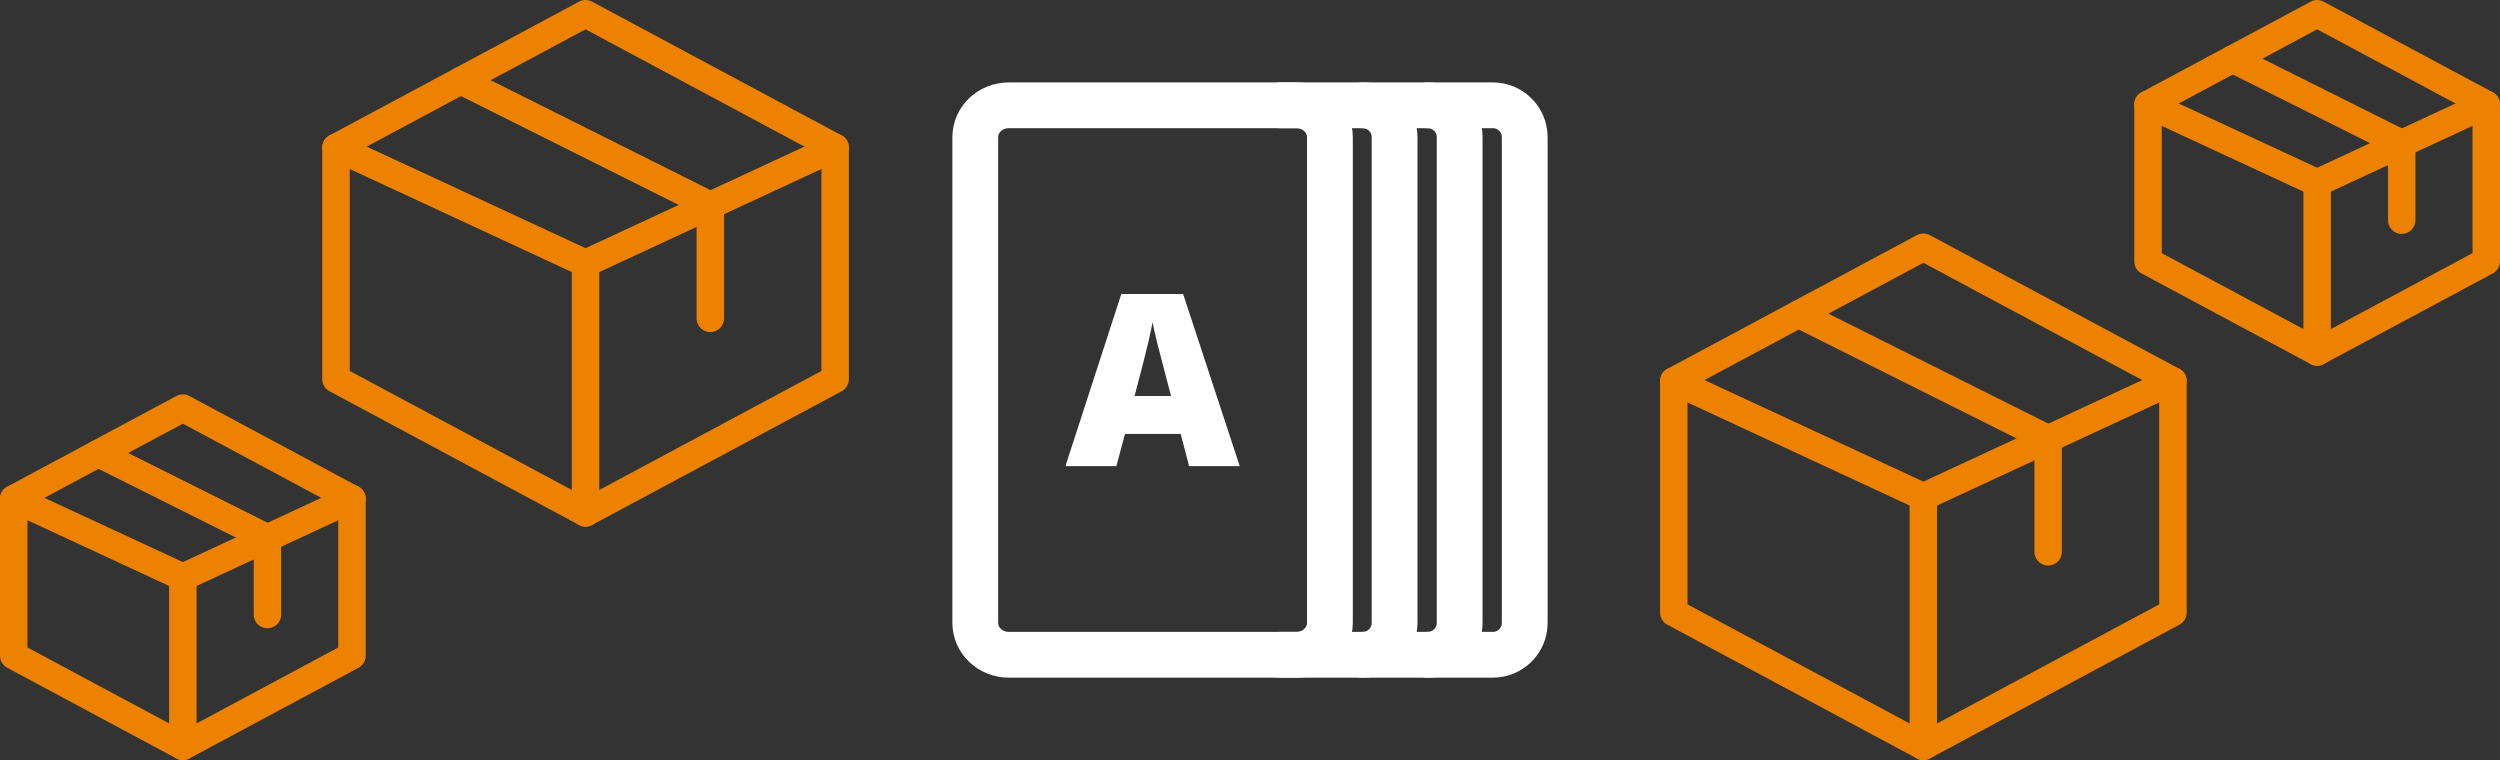
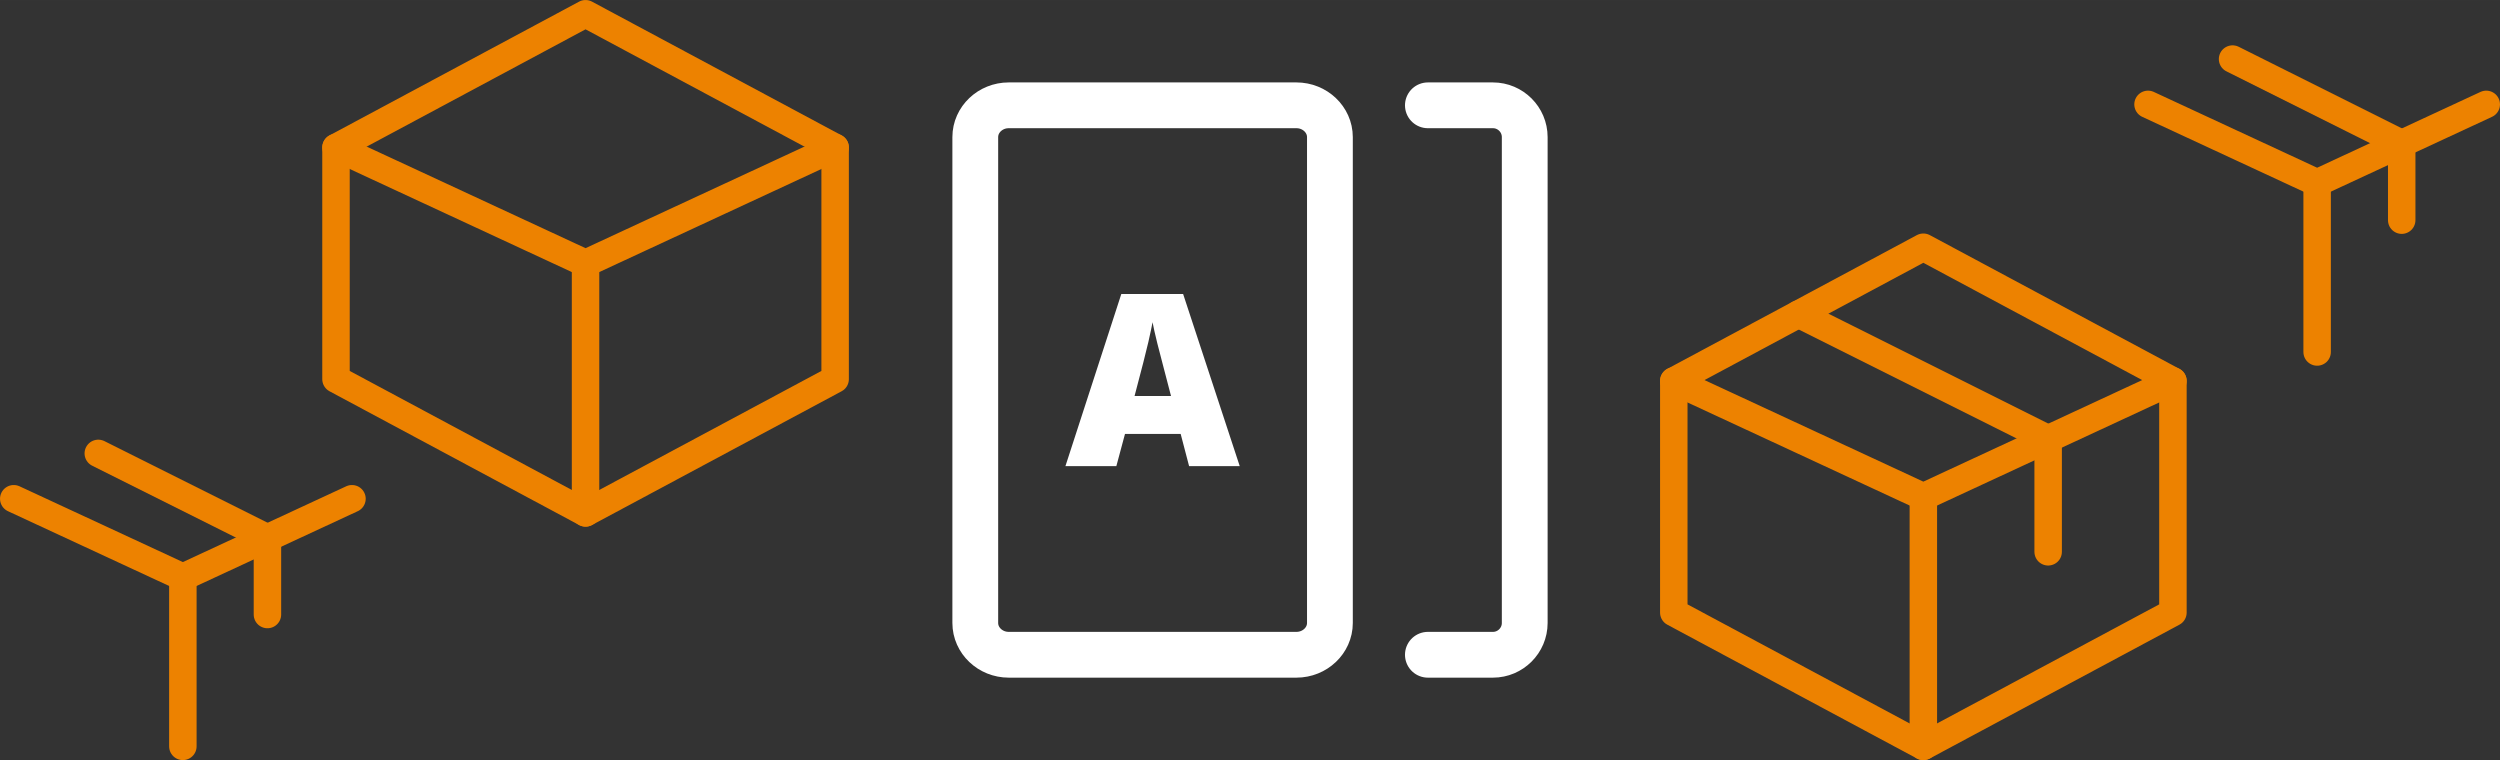
<svg xmlns="http://www.w3.org/2000/svg" xml:space="preserve" width="273px" height="83px" version="1.1" style="shape-rendering:geometricPrecision; text-rendering:geometricPrecision; image-rendering:optimizeQuality; fill-rule:evenodd; clip-rule:evenodd" viewBox="0 0 6946.5 2111.9">
  <rect x="0" y="0" width="6946.5" height="2111.9" fill="#333333" stroke="none" />
  <defs>
    <style type="text/css">
   
    .str0 {stroke:#ED8200;stroke-width:76.3;stroke-linecap:round;stroke-linejoin:round;stroke-miterlimit:2.613}
    .str1 {stroke:white;stroke-width:127.2;stroke-linecap:round;stroke-linejoin:round;stroke-miterlimit:2.613}
    .fil0 {fill:none}
    .fil1 {fill:white;fill-rule:nonzero}
   
  </style>
  </defs>
  <g id="Layer_x0020_1">
    <g id="_2330291366064">
      <g>
        <g>
-           <polygon class="fil0 str0" points="6908.3,290 6908.3,726.2 6438.4,978 5968.5,726.2 5968.5,290 6438.4,38.2 " />
          <polyline class="fil0 str0" points="5968.5,290 6438.4,508.1 6908.3,290 " />
          <line class="fil0 str0" x1="6438.4" y1="978" x2="6438.4" y2="508.1" />
          <polyline class="fil0 str0" points="6203.4,164.1 6673.4,399 6673.4,611.7 " />
        </g>
        <g>
          <polygon class="fil0 str0" points="6037.7,1058.5 6037.7,1702.1 5344.2,2073.8 4650.8,1702.1 4650.8,1058.5 5344.2,686.9 " />
          <polyline class="fil0 str0" points="4650.8,1058.5 5344.2,1380.3 6037.7,1058.5 " />
          <line class="fil0 str0" x1="5344.2" y1="2073.8" x2="5344.2" y2="1380.3" />
          <polyline class="fil0 str0" points="4997.5,872.7 5691,1219.4 5691,1533.2 " />
        </g>
        <g>
-           <polygon class="fil0 str0" points="978,1385.8 978,1821.9 508.1,2073.8 38.2,1821.9 38.2,1385.8 508.1,1133.9 " />
          <polyline class="fil0 str0" points="38.2,1385.8 508.1,1603.8 978,1385.8 " />
          <line class="fil0 str0" x1="508.1" y1="2073.8" x2="508.1" y2="1603.8" />
          <polyline class="fil0 str0" points="273.1,1259.8 743.1,1494.8 743.1,1707.5 " />
        </g>
        <g>
          <polygon class="fil0 str0" points="2320.5,409.8 2320.5,1053.5 1627,1425.1 933.6,1053.5 933.6,409.8 1627,38.2 " />
          <polyline class="fil0 str0" points="933.6,409.8 1627,731.6 2320.5,409.8 " />
          <line class="fil0 str0" x1="1627" y1="1425.1" x2="1627" y2="731.6" />
-           <polyline class="fil0 str0" points="1280.3,224 1973.7,570.7 1973.7,884.5 " />
        </g>
      </g>
      <g>
        <path class="fil0 str1" d="M3695.3 380.9c0,-48.6 -41.9,-88.3 -93,-88.3l-799.5 0c-51.1,0 -92.9,39.7 -92.9,88.3l0 1350.1c0,48.6 41.8,88.3 92.9,88.3l799.5 0c51.1,0 93,-39.7 93,-88.3l0 -1350.1z" />
-         <path class="fil0 str1" d="M3786.7 1819.3l180.8 0c48.6,0 88.3,-39.7 88.3,-88.3l0 -1350.1c0,-48.6 -39.7,-88.3 -88.3,-88.3l-180.8 0" />
-         <path class="fil0 str1" d="M3558 1819.3l228.7 0c48.6,0 88.3,-39.7 88.3,-88.3l0 -1350.1c0,-48.6 -39.7,-88.3 -88.3,-88.3l-228.7 0" />
        <path class="fil0 str1" d="M3967.5 1819.3l180.8 0c48.6,0 88.3,-39.7 88.3,-88.3l0 -1350.1c0,-48.6 -39.7,-88.3 -88.3,-88.3l-180.8 0" />
      </g>
-       <path class="fil1" d="M3304 1295.1l-23.4 -89.4 -154.7 0 -24 89.4 -141.5 0 155.3 -478.3 171.7 0 157.3 478.3 -140.7 0zm-50.2 -194.8l-20.4 -78.2c-4.8,-17.4 -10.6,-39.8 -17.5,-67.4 -6.8,-27.7 -11.3,-47.4 -13.4,-59.4 -2,11.1 -5.9,29.4 -11.6,54.8 -5.8,25.4 -18.6,75.5 -38.4,150.2l101.3 0z" />
+       <path class="fil1" d="M3304 1295.1l-23.4 -89.4 -154.7 0 -24 89.4 -141.5 0 155.3 -478.3 171.7 0 157.3 478.3 -140.7 0m-50.2 -194.8l-20.4 -78.2c-4.8,-17.4 -10.6,-39.8 -17.5,-67.4 -6.8,-27.7 -11.3,-47.4 -13.4,-59.4 -2,11.1 -5.9,29.4 -11.6,54.8 -5.8,25.4 -18.6,75.5 -38.4,150.2l101.3 0z" />
    </g>
  </g>
</svg>